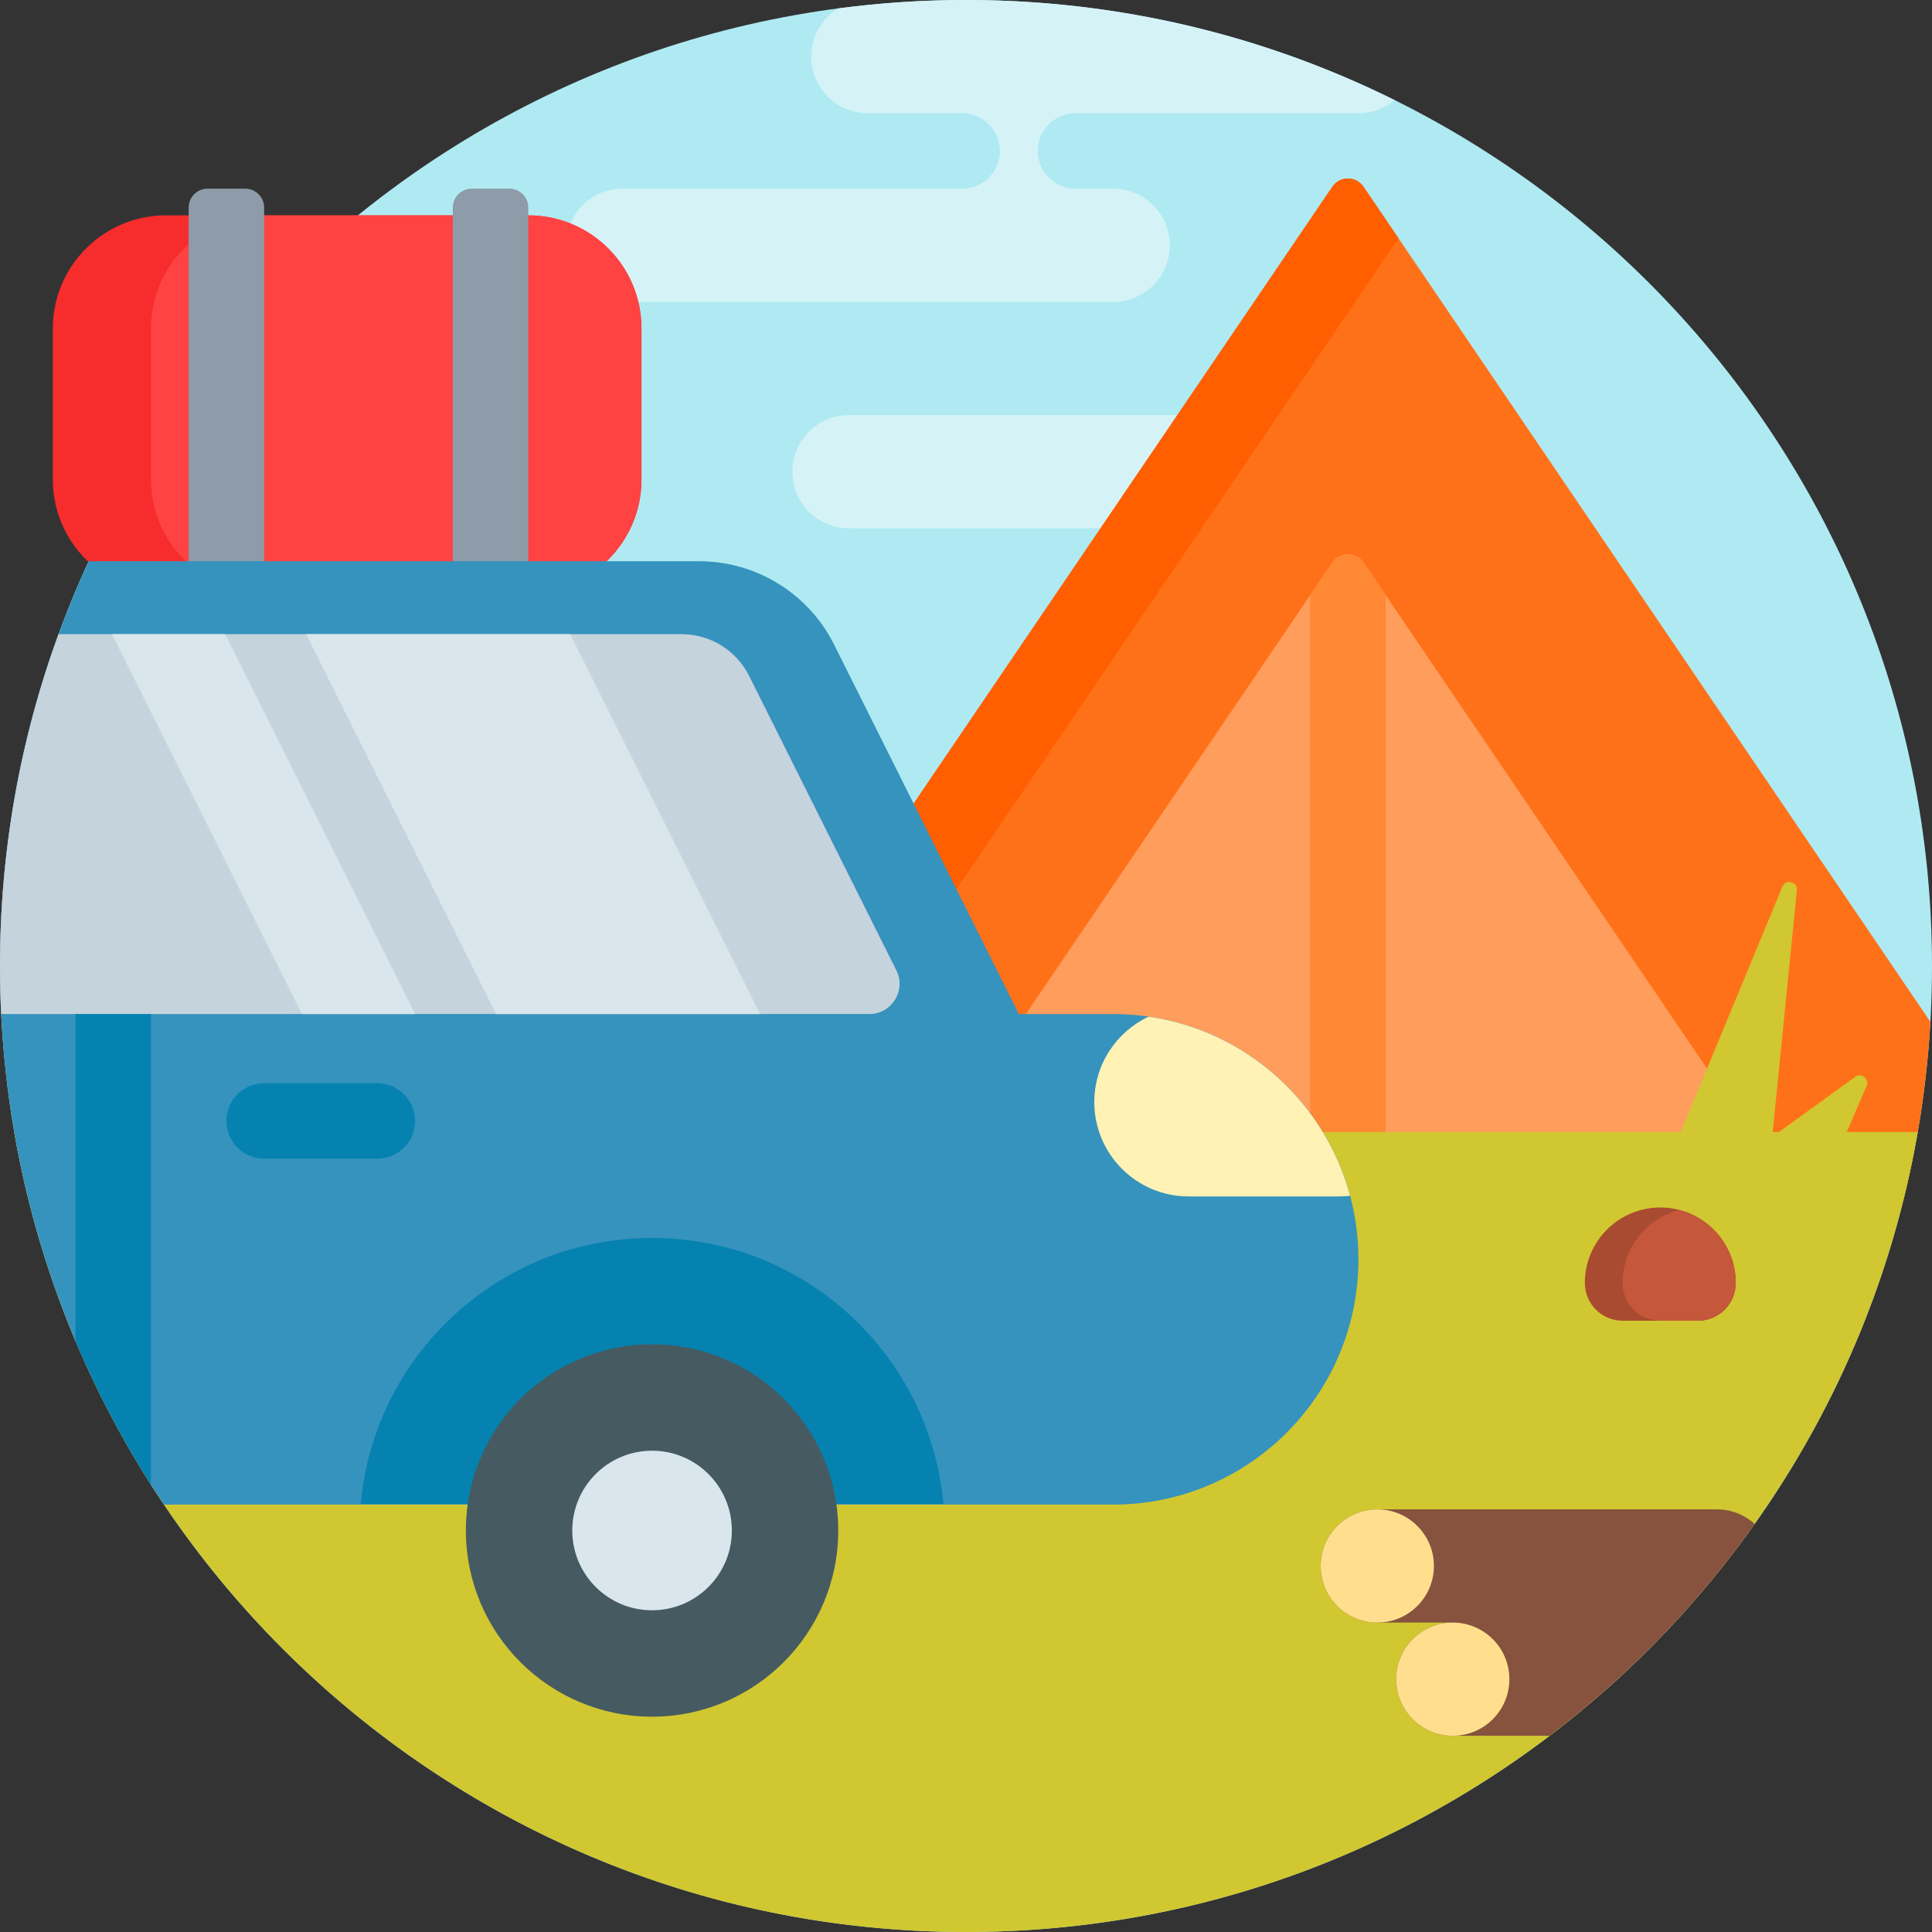
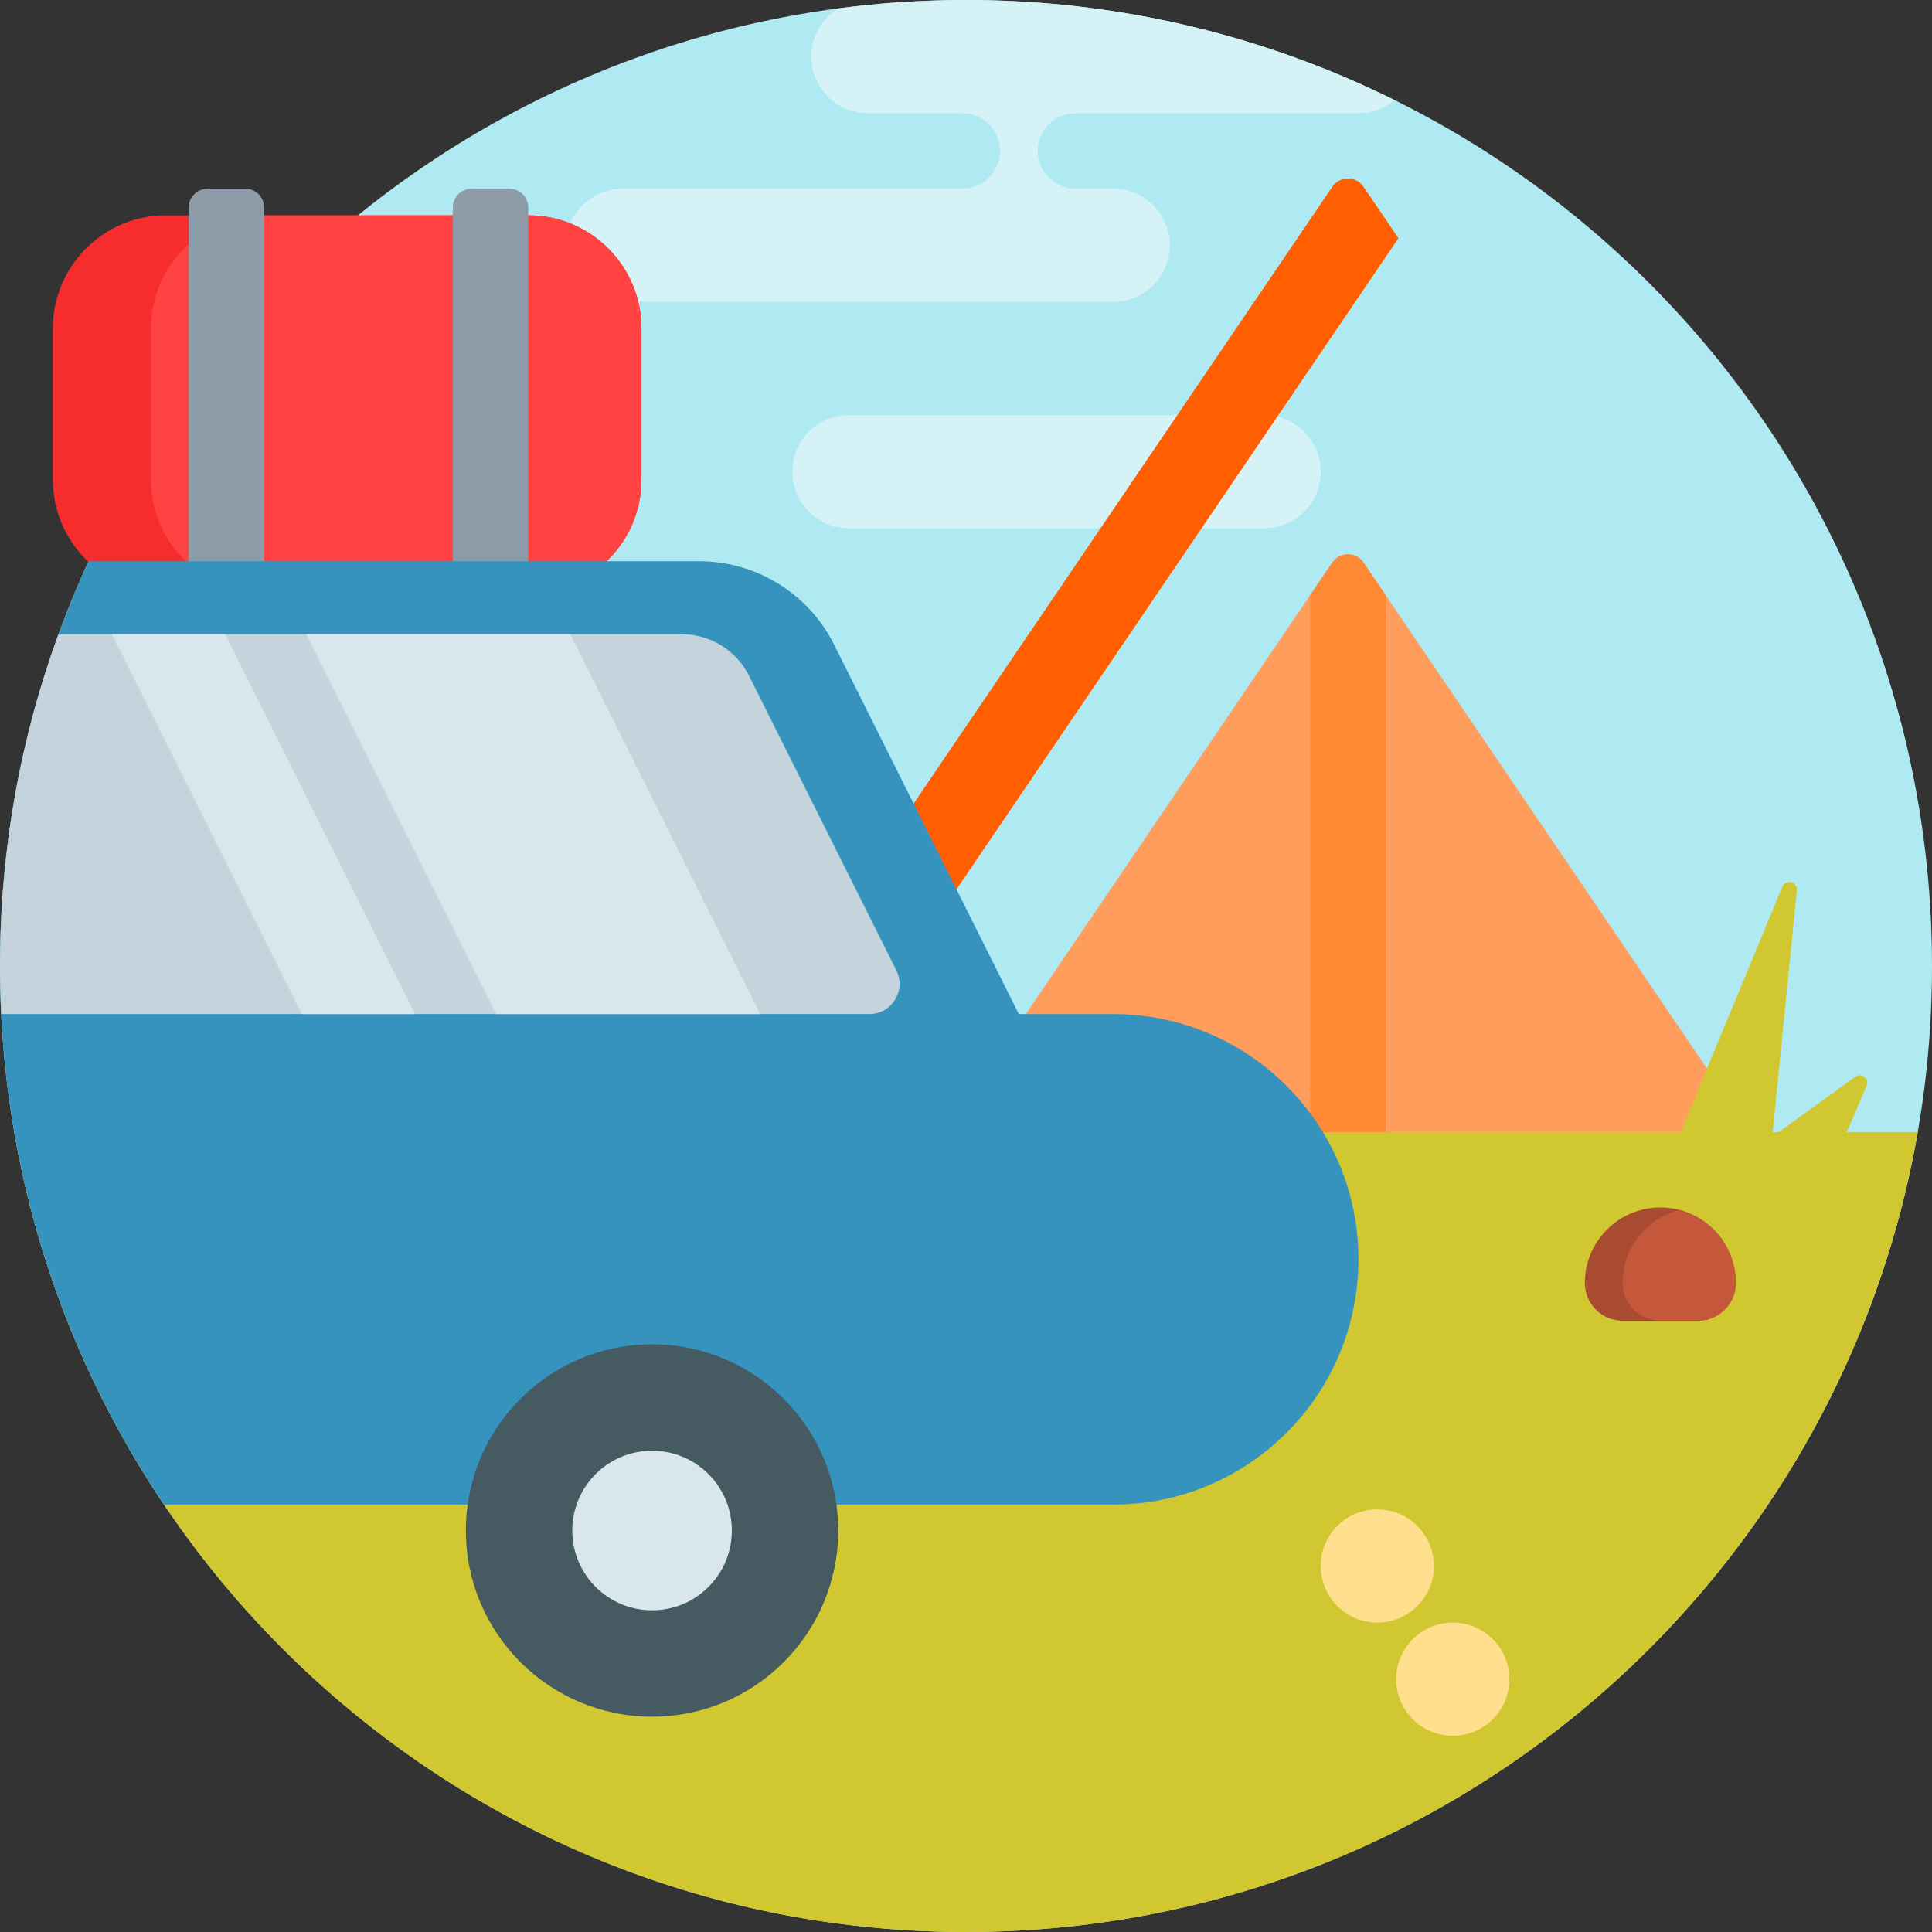
<svg xmlns="http://www.w3.org/2000/svg" version="1.1" id="Capa_1" x="0px" y="0px" viewBox="0 0 512 512" style="enable-background:new 0 0 512 512;" xml:space="preserve">
  <rect x="0" y="0" width="512" height="512" fill="#333333" stroke="none" />
  <path style="fill:#AFEAF2;" d="M512,256c0,141.385-114.615,256-256,256S0,397.385,0,256S114.615,0,256,0S512,114.615,512,256z" />
  <path style="fill:#D5F3F7;" d="M350,125c0,8.284-6.716,15-15,15H225c-8.284,0-15-6.716-15-15s6.716-15,15-15h110  C343.284,110,350,116.716,350,125z M256,0c-11.473,0-22.766,0.767-33.84,2.229C217.87,4.869,215,9.594,215,15  c0,8.284,6.716,15,15,15h25c5.523,0,10,4.477,10,10s-4.477,10-10,10h-90c-8.284,0-15,6.716-15,15s6.716,15,15,15h130  c8.284,0,15-6.716,15-15s-6.716-15-15-15h-10c-5.523,0-10-4.477-10-10s4.477-10,10-10h75c3.645,0,6.985-1.302,9.585-3.465  C335.356,9.56,296.797,0,256,0z" />
  <path style="fill:#F72C2C;" d="M140,157.066H44c-16.569,0-30-13.431-30-30v-40c0-16.569,13.431-30,30-30h96  c16.569,0,30,13.431,30,30v40C170,143.634,156.569,157.066,140,157.066z" />
  <path style="fill:#FF4343;" d="M140,157.066H70c-16.569,0-30-13.431-30-30v-40c0-16.569,13.431-30,30-30h70  c16.569,0,30,13.431,30,30v40C170,143.634,156.569,157.066,140,157.066z" />
  <path style="fill:#8D9CA8;" d="M140,55v100c0,2.761-2.239,5-5,5h-10c-2.761,0-5-2.239-5-5V55c0-2.761,2.239-5,5-5h10  C137.761,50,140,52.239,140,55z M65,50H55c-2.761,0-5,2.239-5,5v100c0,2.761,2.239,5,5,5h10c2.761,0,5-2.239,5-5V55  C70,52.239,67.761,50,65,50z" />
-   <path style="fill:#FF7118;" d="M503.446,321.806l-144.371,57.835c-1.194,0.478-2.525,0.478-3.719,0l-172.214-68.989  c-2.963-1.187-4.07-4.809-2.278-7.45L353.079,49.496c1.984-2.923,6.29-2.923,8.274,0L511.564,270.79  C510.565,288.327,507.801,305.389,503.446,321.806z" />
  <path style="fill:#FF5F00;" d="M370.608,375.021l-11.533,4.62c-1.193,0.478-2.525,0.478-3.719,0l-172.214-68.989  c-2.963-1.187-4.07-4.809-2.278-7.45L353.079,49.496c1.984-2.923,6.29-2.923,8.274,0l9.255,13.635L207.649,303.203  c-1.792,2.641-0.685,6.263,2.278,7.45L370.608,375.021z" />
  <path style="fill:#FF9D5C;" d="M239.172,316.894l113.906-167.808c1.984-2.923,6.29-2.923,8.274,0l113.906,167.808H239.172z" />
  <path style="fill:#FF8835;" d="M367.216,157.723V310h-20V157.723l5.863-8.637c1.984-2.923,6.29-2.923,8.274,0L367.216,157.723z" />
  <path style="fill:#D0C731;" d="M508.22,300C487.358,420.417,382.38,512,256,512S24.642,420.417,3.78,300h441.631l26.94-65.025  c0.881-2.126,4.067-1.326,3.838,0.965L469.782,300h1.65l20.23-14.638c1.645-1.19,3.812,0.545,3.01,2.411L489.412,300H508.22z" />
-   <path style="fill:#A94B30;" d="M460,340L460,340c0,5.523-4.477,10-10,10h-20c-5.523,0-10-4.477-10-10l0,0c0-11.046,8.954-20,20-20  l0,0C451.046,320,460,328.954,460,340z" />
+   <path style="fill:#A94B30;" d="M460,340L460,340c0,5.523-4.477,10-10,10h-20c-5.523,0-10-4.477-10-10l0,0c0-11.046,8.954-20,20-20  C451.046,320,460,328.954,460,340z" />
  <path style="fill:#C5573A;" d="M450,350h-10c-5.523,0-10-4.477-10-10l0,0c0-9.316,6.379-17.121,15-19.344  c8.621,2.223,15,10.029,15,19.344l0,0C460,345.523,455.523,350,450,350z" />
  <path style="fill:#3693BD;" d="M360,333.732c0,35.898-29.101,65-65,65H43.458C16.018,357.953,0,308.848,0,256  c0-38.306,8.428-74.639,23.508-107.268h161.771c15.151,0,29.001,8.56,35.777,22.111L270,268.732h25  C330.899,268.732,360,297.834,360,333.732z" />
  <path style="fill:#C5D3DD;" d="M237.544,257.154c2.66,5.319-1.208,11.578-7.156,11.578H0.316C0.11,264.514,0,260.27,0,256  c0-30.896,5.474-60.512,15.503-87.935h165.136c7.575,0,14.501,4.28,17.888,11.056L237.544,257.154z" />
  <path style="fill:#D9E7EC;" d="M201.452,268.732h-70L81.118,168.065h70L201.452,268.732z M29.667,168.065L80,268.732h30  L59.667,168.065H29.667z" />
-   <path style="fill:#0582B0;" d="M250,398.548H95.605c3.563-39.514,36.756-70.483,77.197-70.483  C213.244,328.066,246.437,359.034,250,398.548z M20,355.358c5.61,13.31,12.316,26.043,20,38.093V268.732H20V355.358z M110,297.066  c0-5.523-4.477-10-10-10H70c-5.523,0-10,4.477-10,10s4.477,10,10,10h30C105.523,307.066,110,302.588,110,297.066z" />
  <path style="fill:#465A61;" d="M222.14,405.597c0,27.249-22.089,49.338-49.338,49.338s-49.338-22.089-49.338-49.338  c0-27.249,22.089-49.338,49.338-49.338S222.14,378.348,222.14,405.597z" />
  <path style="fill:#D9E7EC;" d="M193.947,405.597c0,11.678-9.467,21.145-21.145,21.145s-21.145-9.467-21.145-21.145  c0-11.678,9.467-21.145,21.145-21.145S193.947,393.919,193.947,405.597z" />
-   <path style="fill:#FFF2B4;" d="M355,317.066h-40c-13.807,0-25-11.193-25-25l0,0c0-10.021,5.898-18.659,14.409-22.646  c25.843,3.748,46.752,22.696,53.38,47.488C356.873,317.009,355.943,317.066,355,317.066z" />
-   <path style="fill:#87523E;" d="M465.009,403.85c-6.51,9.186-13.62,17.915-21.255,26.15l0,0c-10.133,10.929-21.206,20.973-33.096,30  H385c-8.284,0-15-6.716-15-15s6.716-15,15-15h-20c-8.284,0-15-6.716-15-15s6.716-15,15-15h90  C458.852,400,462.353,401.464,465.009,403.85z" />
  <path style="fill:#FFDF8E;" d="M365,430c-8.284,0-15-6.716-15-15l0,0c0-8.284,6.716-15,15-15s15,6.716,15,15l0,0  C380,423.284,373.284,430,365,430z M385,430c-8.284,0-15,6.716-15,15s6.716,15,15,15s15-6.716,15-15S393.284,430,385,430z" />
  <g>
</g>
  <g>
</g>
  <g>
</g>
  <g>
</g>
  <g>
</g>
  <g>
</g>
  <g>
</g>
  <g>
</g>
  <g>
</g>
  <g>
</g>
  <g>
</g>
  <g>
</g>
  <g>
</g>
  <g>
</g>
  <g>
</g>
</svg>